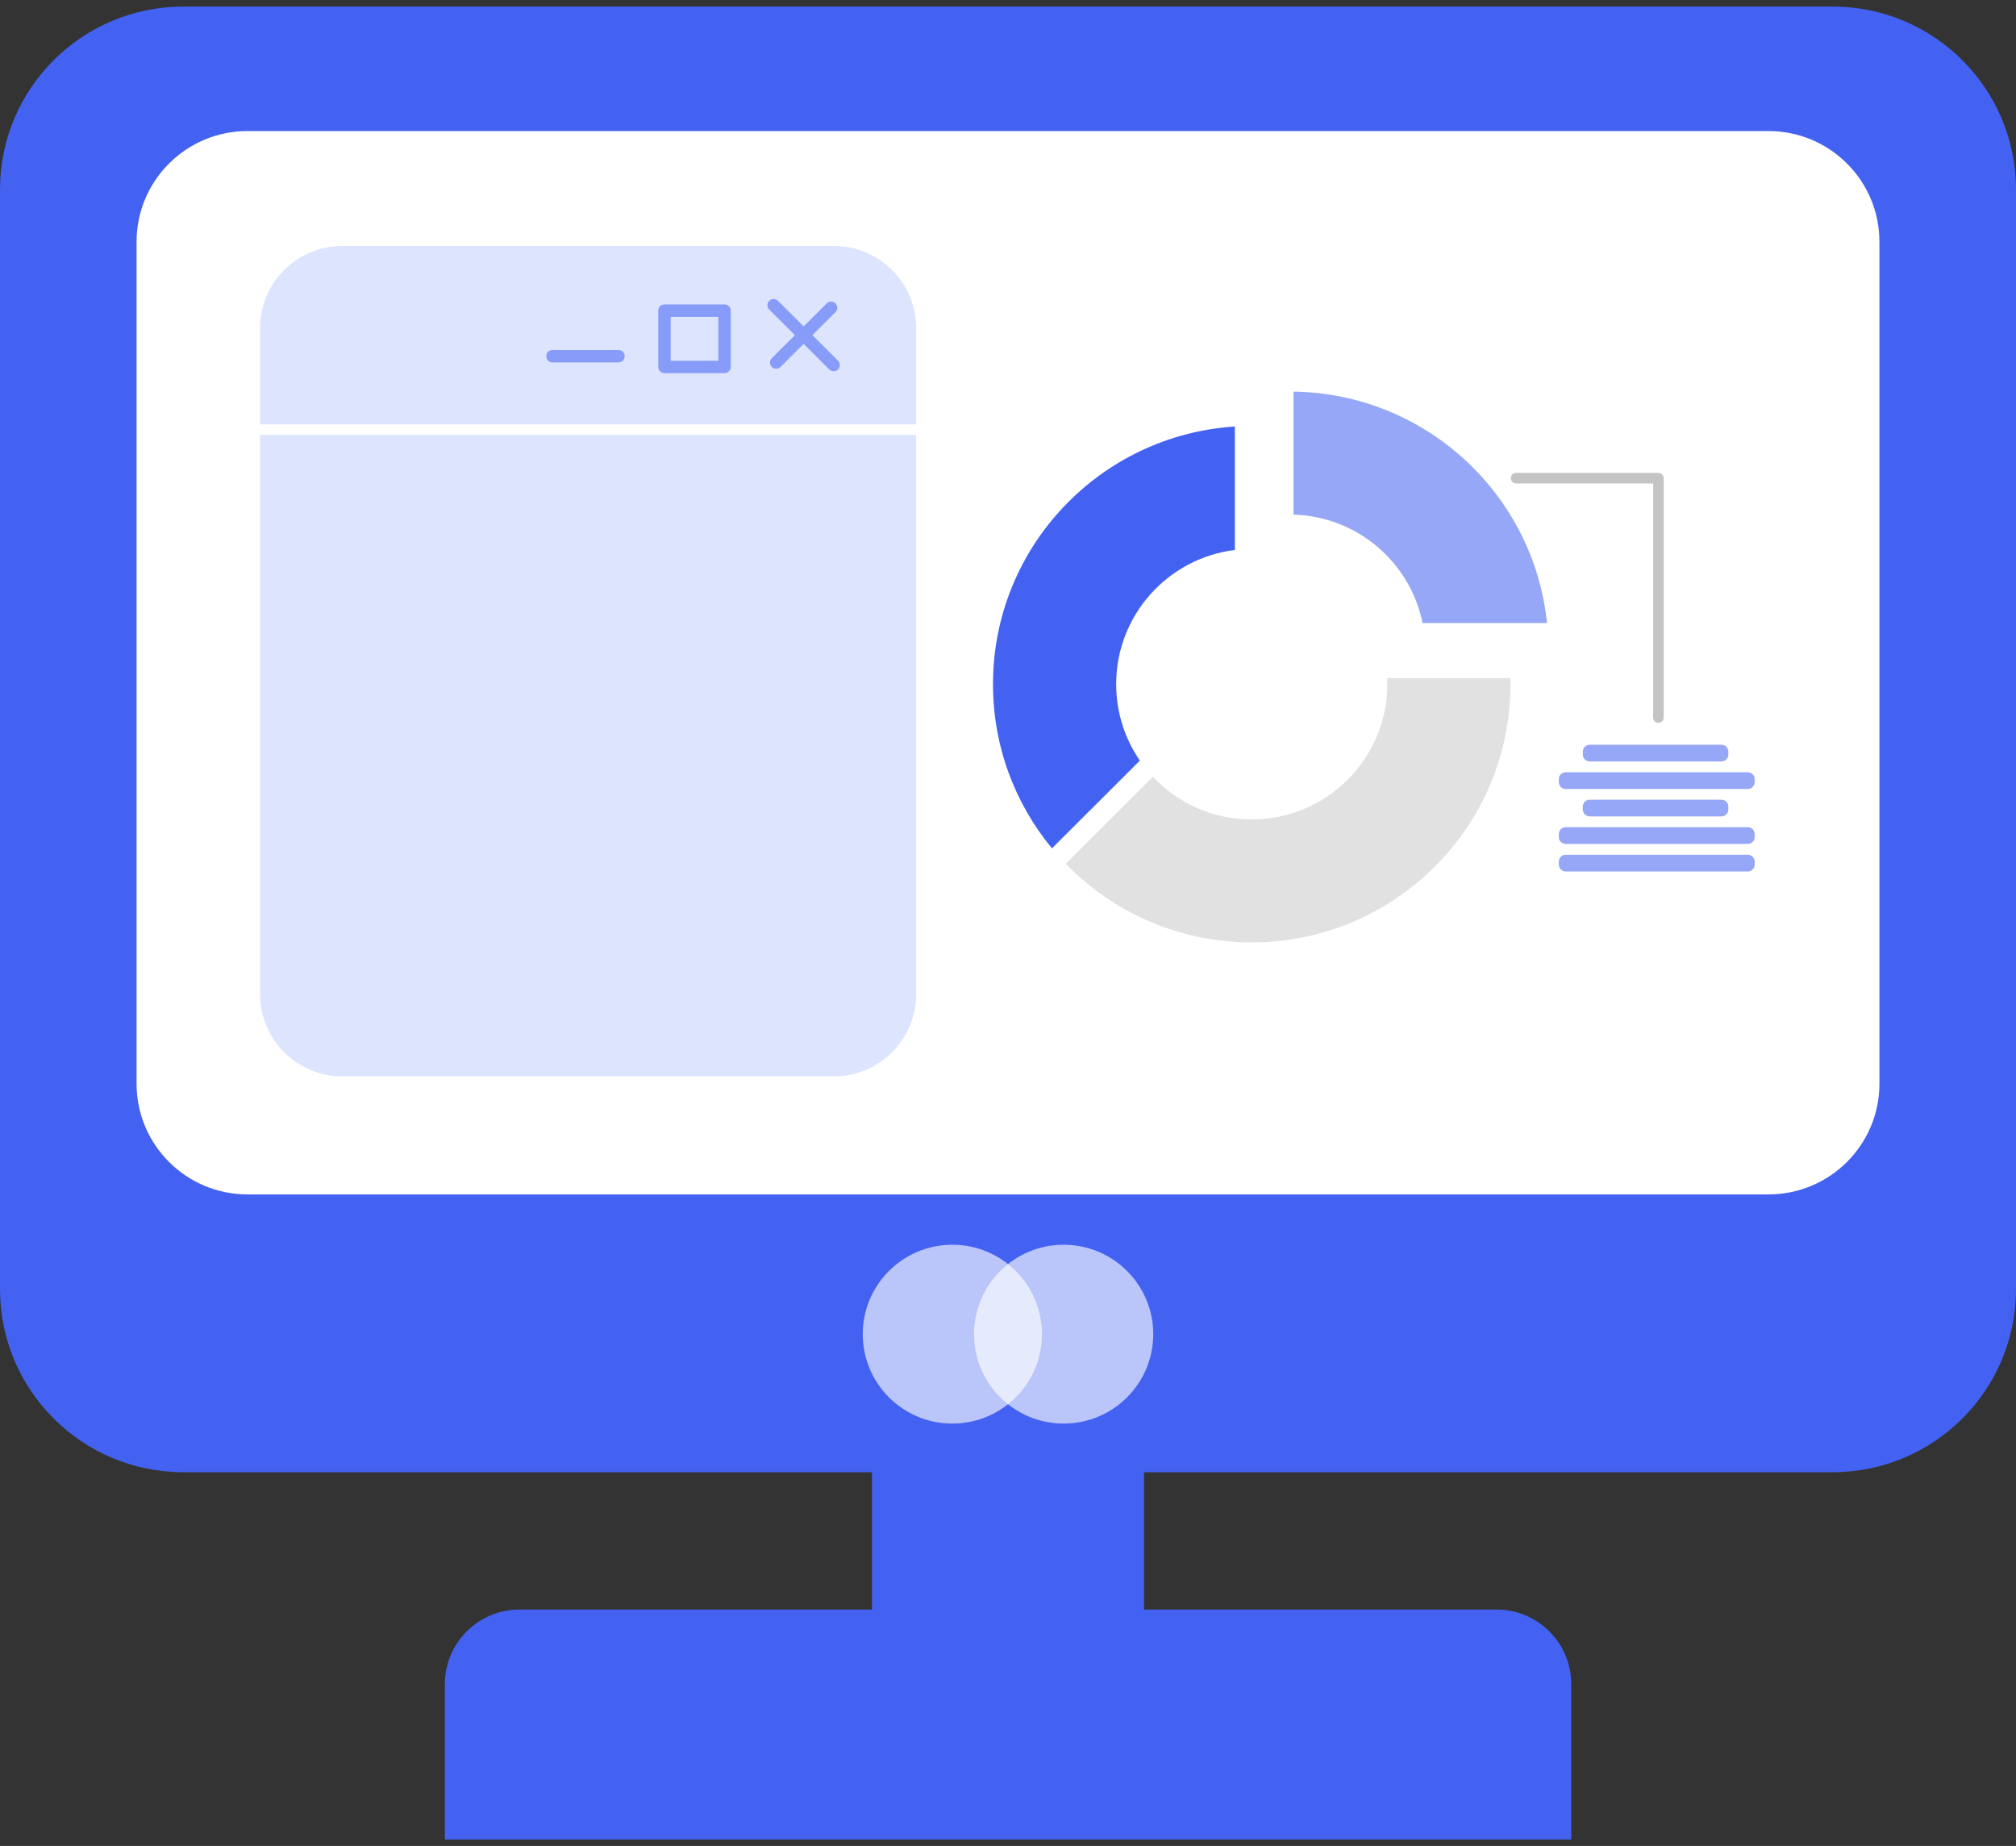
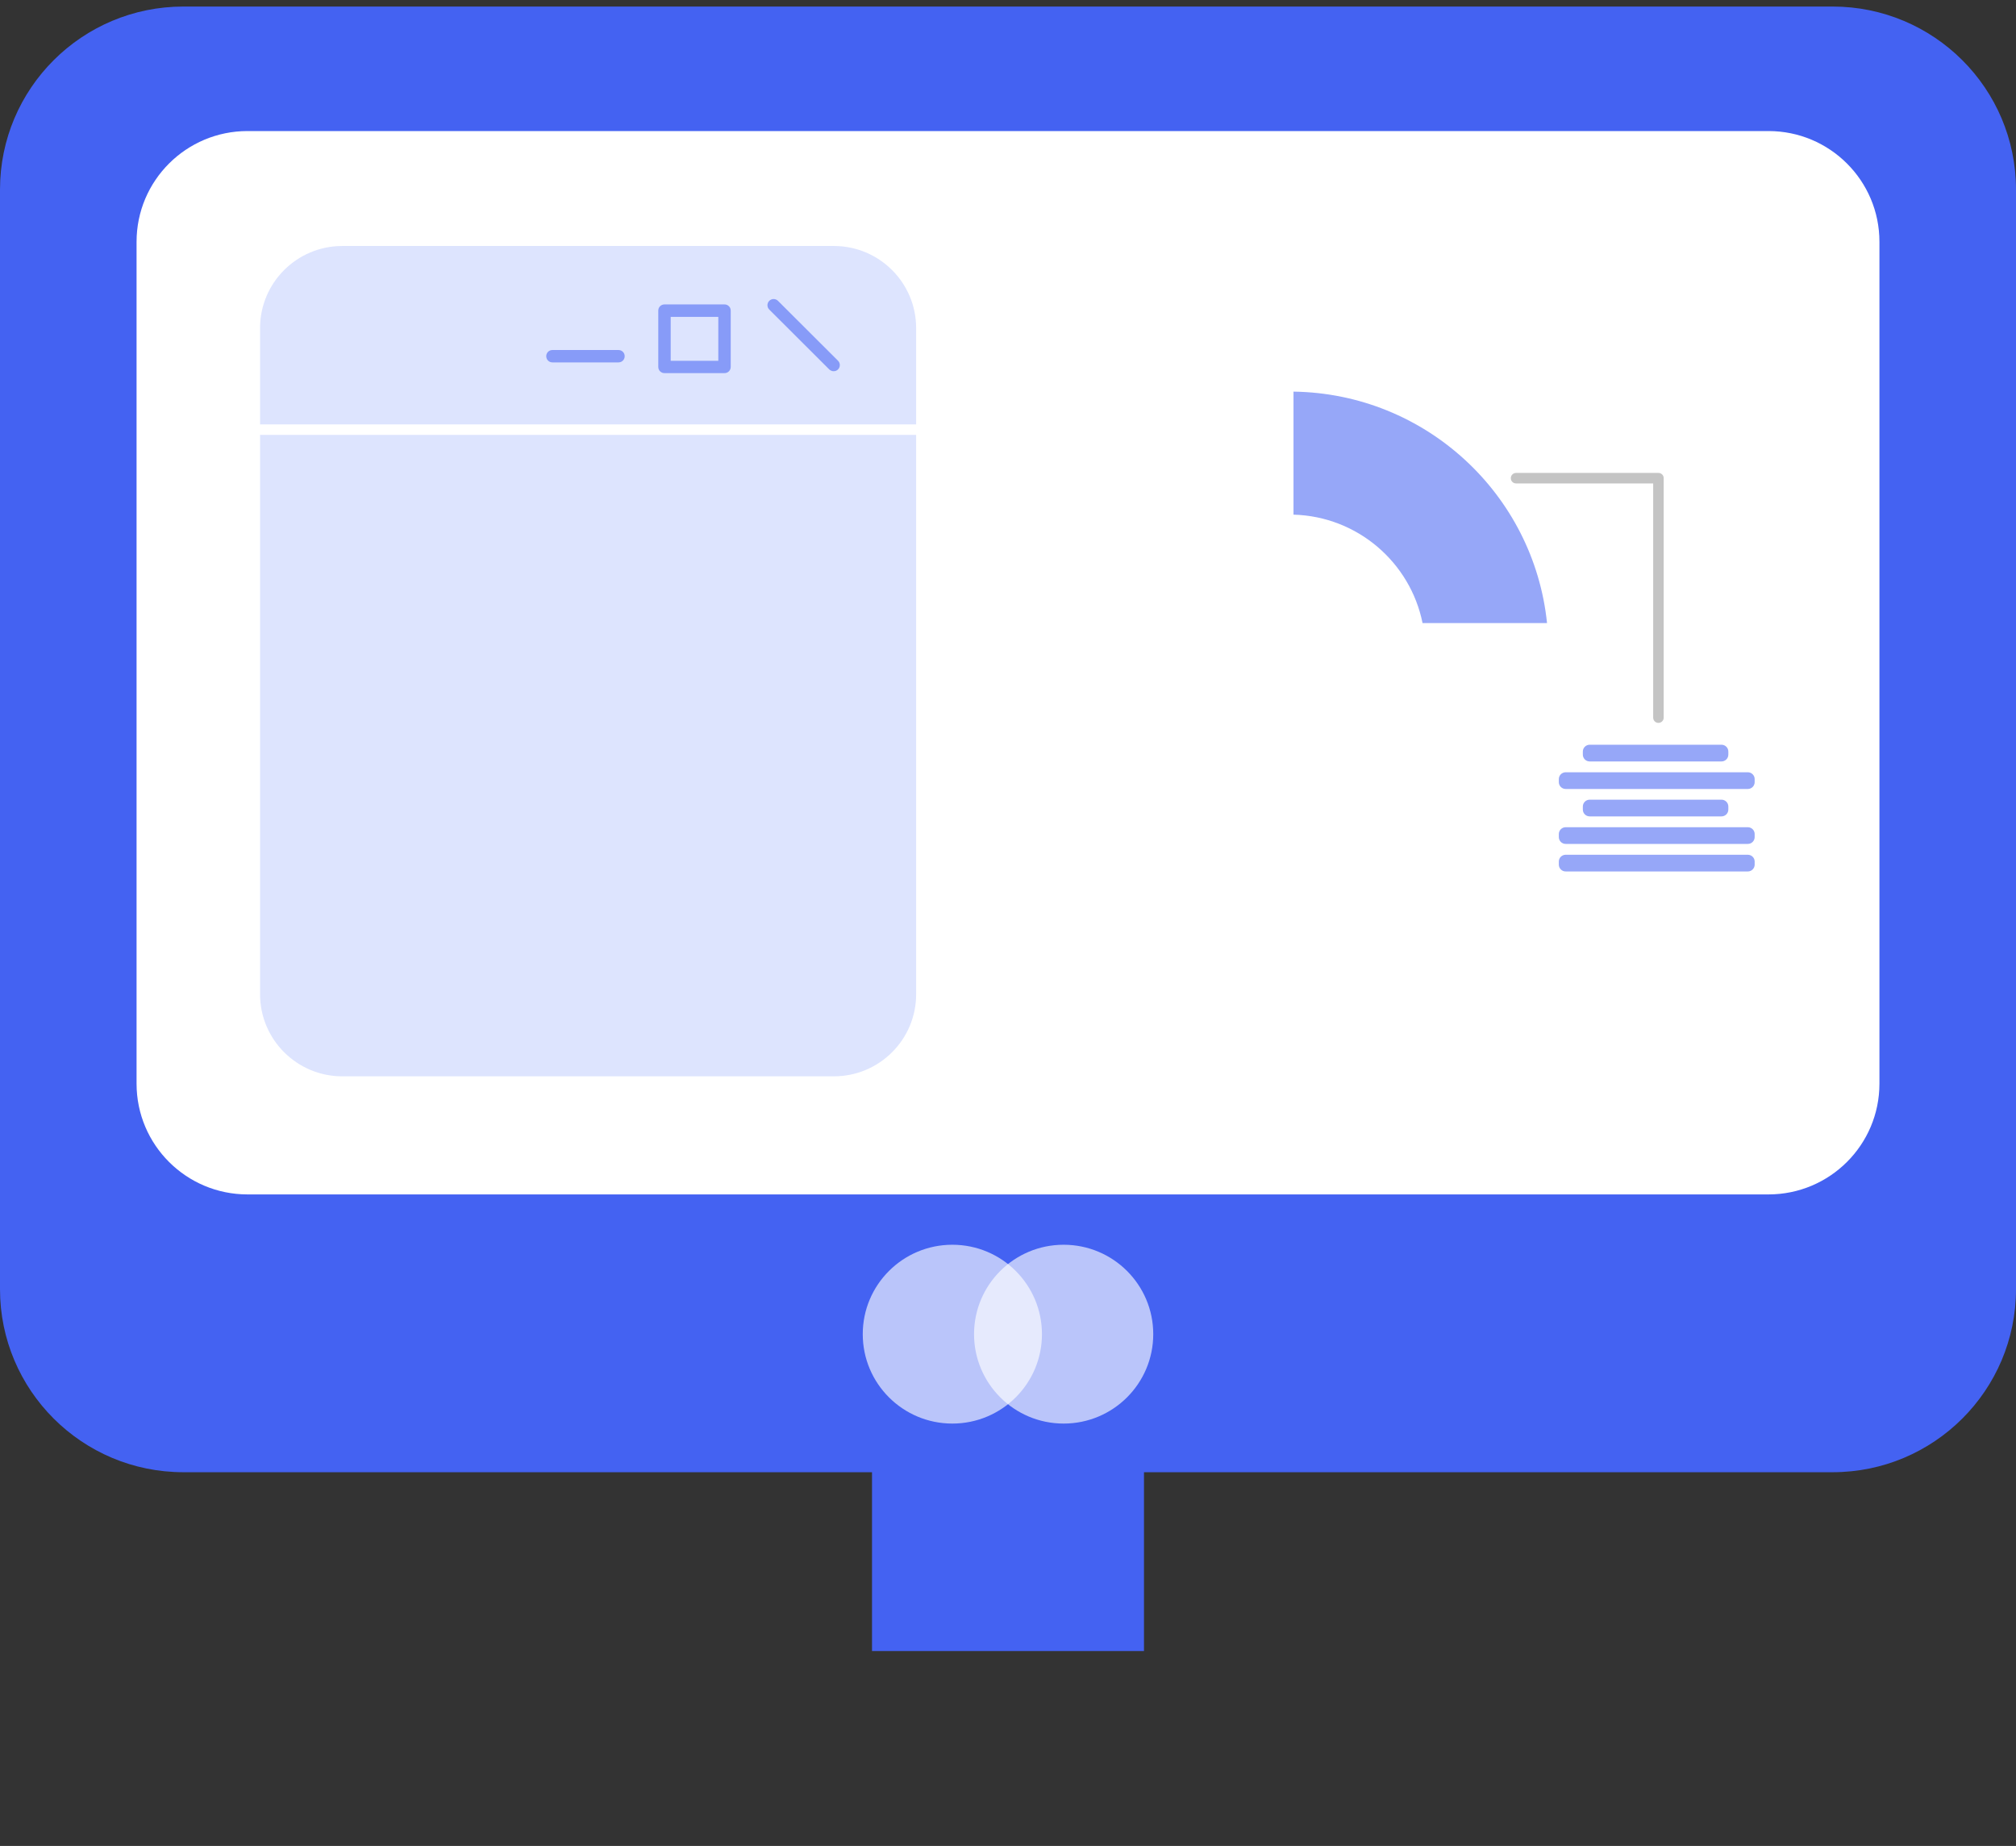
<svg xmlns="http://www.w3.org/2000/svg" width="154" height="141" viewBox="0 0 154 141" fill="none">
  <rect x="0" y="0" width="154" height="141" fill="#333333" stroke="none" />
  <g id="Layer_1" clip-path="url(#clip0_140_993)">
    <path id="Vector" d="M87.388 103.913H66.612V126.111H87.388V103.913Z" fill="#4462F2" />
-     <path id="Vector_2" d="M39.684 122.941H114.316C117.469 122.941 120.026 125.493 120.026 128.639V140.508H33.982V128.639C33.982 125.493 36.539 122.941 39.692 122.941H39.684Z" fill="#4462F2" />
    <path id="Vector_3" d="M139.989 0.5H14.011C6.273 0.5 0 6.759 0 14.48V98.472C0 106.193 6.273 112.452 14.011 112.452H139.989C147.727 112.452 154 106.193 154 98.472V14.48C154 6.759 147.727 0.5 139.989 0.5Z" fill="#4462F2" />
    <path id="Vector_4" d="M135.091 10.01H18.909C14.227 10.01 10.432 13.797 10.432 18.468V82.775C10.432 87.446 14.227 91.233 18.909 91.233H135.091C139.773 91.233 143.568 87.446 143.568 82.775V18.468C143.568 13.797 139.773 10.01 135.091 10.01Z" fill="white" />
    <g id="Group">
      <path id="Vector_5" opacity="0.63" d="M72.749 108.736C76.529 108.736 79.594 105.679 79.594 101.907C79.594 98.135 76.529 95.077 72.749 95.077C68.969 95.077 65.905 98.135 65.905 101.907C65.905 105.679 68.969 108.736 72.749 108.736Z" fill="white" />
      <path id="Vector_6" opacity="0.63" d="M81.251 108.736C85.031 108.736 88.095 105.679 88.095 101.907C88.095 98.135 85.031 95.077 81.251 95.077C77.471 95.077 74.406 98.135 74.406 101.907C74.406 105.679 77.471 108.736 81.251 108.736Z" fill="white" />
    </g>
    <g id="Group_2">
-       <path id="Vector_7" d="M85.264 52.255C85.264 46.982 89.221 42.641 94.329 42.007V32.577C84.01 33.243 75.854 41.798 75.854 52.263C75.854 57.022 77.543 61.395 80.358 64.798L87.074 58.097C85.932 56.436 85.264 54.43 85.264 52.263V52.255Z" fill="#4462F2" />
      <path id="Vector_8" opacity="0.56" d="M108.669 47.592H118.176C117.163 37.753 108.903 30.057 98.809 29.913V39.31C103.699 39.446 107.736 42.962 108.669 47.6V47.592Z" fill="#4462F2" />
-       <path id="Vector_9" opacity="0.5" d="M105.975 52.255C105.975 57.961 101.334 62.591 95.616 62.591C92.64 62.591 89.961 61.339 88.071 59.333L81.412 65.978C85.007 69.677 90.042 71.981 95.616 71.981C106.53 71.981 115.385 63.153 115.385 52.255C115.385 52.102 115.385 51.95 115.385 51.797H105.967C105.967 51.95 105.975 52.102 105.975 52.255Z" fill="#C4C4C4" />
      <path id="Vector_10" d="M126.686 55.216C126.461 55.216 126.284 55.039 126.284 54.815V36.926H115.812C115.586 36.926 115.41 36.75 115.41 36.525C115.41 36.301 115.586 36.124 115.812 36.124H126.686C126.911 36.124 127.088 36.301 127.088 36.525V54.815C127.088 55.039 126.911 55.216 126.686 55.216Z" fill="#C4C4C4" />
      <g id="Group_3">
        <path id="Vector_11" opacity="0.56" d="M133.514 58.988H119.6C119.311 58.988 119.077 59.221 119.077 59.51V59.742C119.077 60.03 119.311 60.264 119.6 60.264H133.514C133.803 60.264 134.037 60.03 134.037 59.742V59.51C134.037 59.221 133.803 58.988 133.514 58.988Z" fill="#4462F2" />
        <path id="Vector_12" opacity="0.56" d="M133.514 63.185H119.6C119.311 63.185 119.077 63.419 119.077 63.707V63.939C119.077 64.228 119.311 64.461 119.6 64.461H133.514C133.803 64.461 134.037 64.228 134.037 63.939V63.707C134.037 63.419 133.803 63.185 133.514 63.185Z" fill="#4462F2" />
        <path id="Vector_13" opacity="0.56" d="M133.514 65.288H119.6C119.311 65.288 119.077 65.521 119.077 65.809V66.042C119.077 66.33 119.311 66.564 119.6 66.564H133.514C133.803 66.564 134.037 66.33 134.037 66.042V65.809C134.037 65.521 133.803 65.288 133.514 65.288Z" fill="#4462F2" />
        <path id="Vector_14" opacity="0.56" d="M131.504 56.885H121.434C121.145 56.885 120.911 57.119 120.911 57.407V57.64C120.911 57.928 121.145 58.161 121.434 58.161H131.504C131.792 58.161 132.026 57.928 132.026 57.64V57.407C132.026 57.119 131.792 56.885 131.504 56.885Z" fill="#4462F2" />
        <path id="Vector_15" opacity="0.56" d="M131.504 61.082H121.434C121.145 61.082 120.911 61.316 120.911 61.604V61.837C120.911 62.125 121.145 62.358 121.434 62.358H131.504C131.792 62.358 132.026 62.125 132.026 61.837V61.604C132.026 61.316 131.792 61.082 131.504 61.082Z" fill="#4462F2" />
      </g>
    </g>
    <g id="Group_4">
      <path id="Vector_16" opacity="0.37" d="M26.148 18.789H63.701C67.167 18.789 69.983 21.598 69.983 25.057V75.945C69.983 79.404 67.167 82.213 63.701 82.213H26.148C22.681 82.213 19.866 79.404 19.866 75.945V25.057C19.866 21.598 22.681 18.789 26.148 18.789Z" fill="#A2B6FC" />
      <g id="Group_5" opacity="0.56">
        <g id="Group_6">
          <g id="Group_7">
-             <path id="Vector_17" d="M59.293 28.163C59.173 28.163 59.052 28.115 58.956 28.026C58.77 27.842 58.77 27.545 58.956 27.36L63.154 23.171C63.339 22.987 63.637 22.987 63.822 23.171C64.007 23.356 64.007 23.653 63.822 23.837L59.623 28.026C59.535 28.115 59.406 28.163 59.285 28.163H59.293Z" fill="#4462F2" />
            <path id="Vector_18" d="M63.685 28.355C63.564 28.355 63.444 28.307 63.347 28.219L58.763 23.645C58.578 23.46 58.578 23.163 58.763 22.979C58.947 22.794 59.245 22.794 59.43 22.979L64.015 27.553C64.2 27.738 64.2 28.035 64.015 28.219C63.926 28.315 63.797 28.355 63.677 28.355H63.685Z" fill="#4462F2" />
          </g>
          <path id="Vector_19" d="M55.344 28.5H50.76C50.494 28.5 50.285 28.291 50.285 28.026V23.725C50.285 23.46 50.494 23.252 50.76 23.252H55.344C55.61 23.252 55.819 23.46 55.819 23.725V28.026C55.819 28.291 55.61 28.5 55.344 28.5ZM51.234 27.561H54.87V24.206H51.234V27.561Z" fill="#4462F2" />
          <path id="Vector_20" d="M47.245 27.681H42.202C41.936 27.681 41.727 27.473 41.727 27.208C41.727 26.943 41.936 26.735 42.202 26.735H47.245C47.51 26.735 47.719 26.943 47.719 27.208C47.719 27.473 47.51 27.681 47.245 27.681Z" fill="#4462F2" />
        </g>
      </g>
      <path id="Vector_21" d="M69.983 33.219H19.866C19.641 33.219 19.464 33.042 19.464 32.818C19.464 32.593 19.641 32.416 19.866 32.416H69.974C70.2 32.416 70.377 32.593 70.377 32.818C70.377 33.042 70.2 33.219 69.974 33.219H69.983Z" fill="white" />
    </g>
  </g>
  <defs>
    <clipPath id="clip0_140_993">
      <rect width="154" height="140" fill="white" transform="translate(0 0.5)" />
    </clipPath>
  </defs>
</svg>